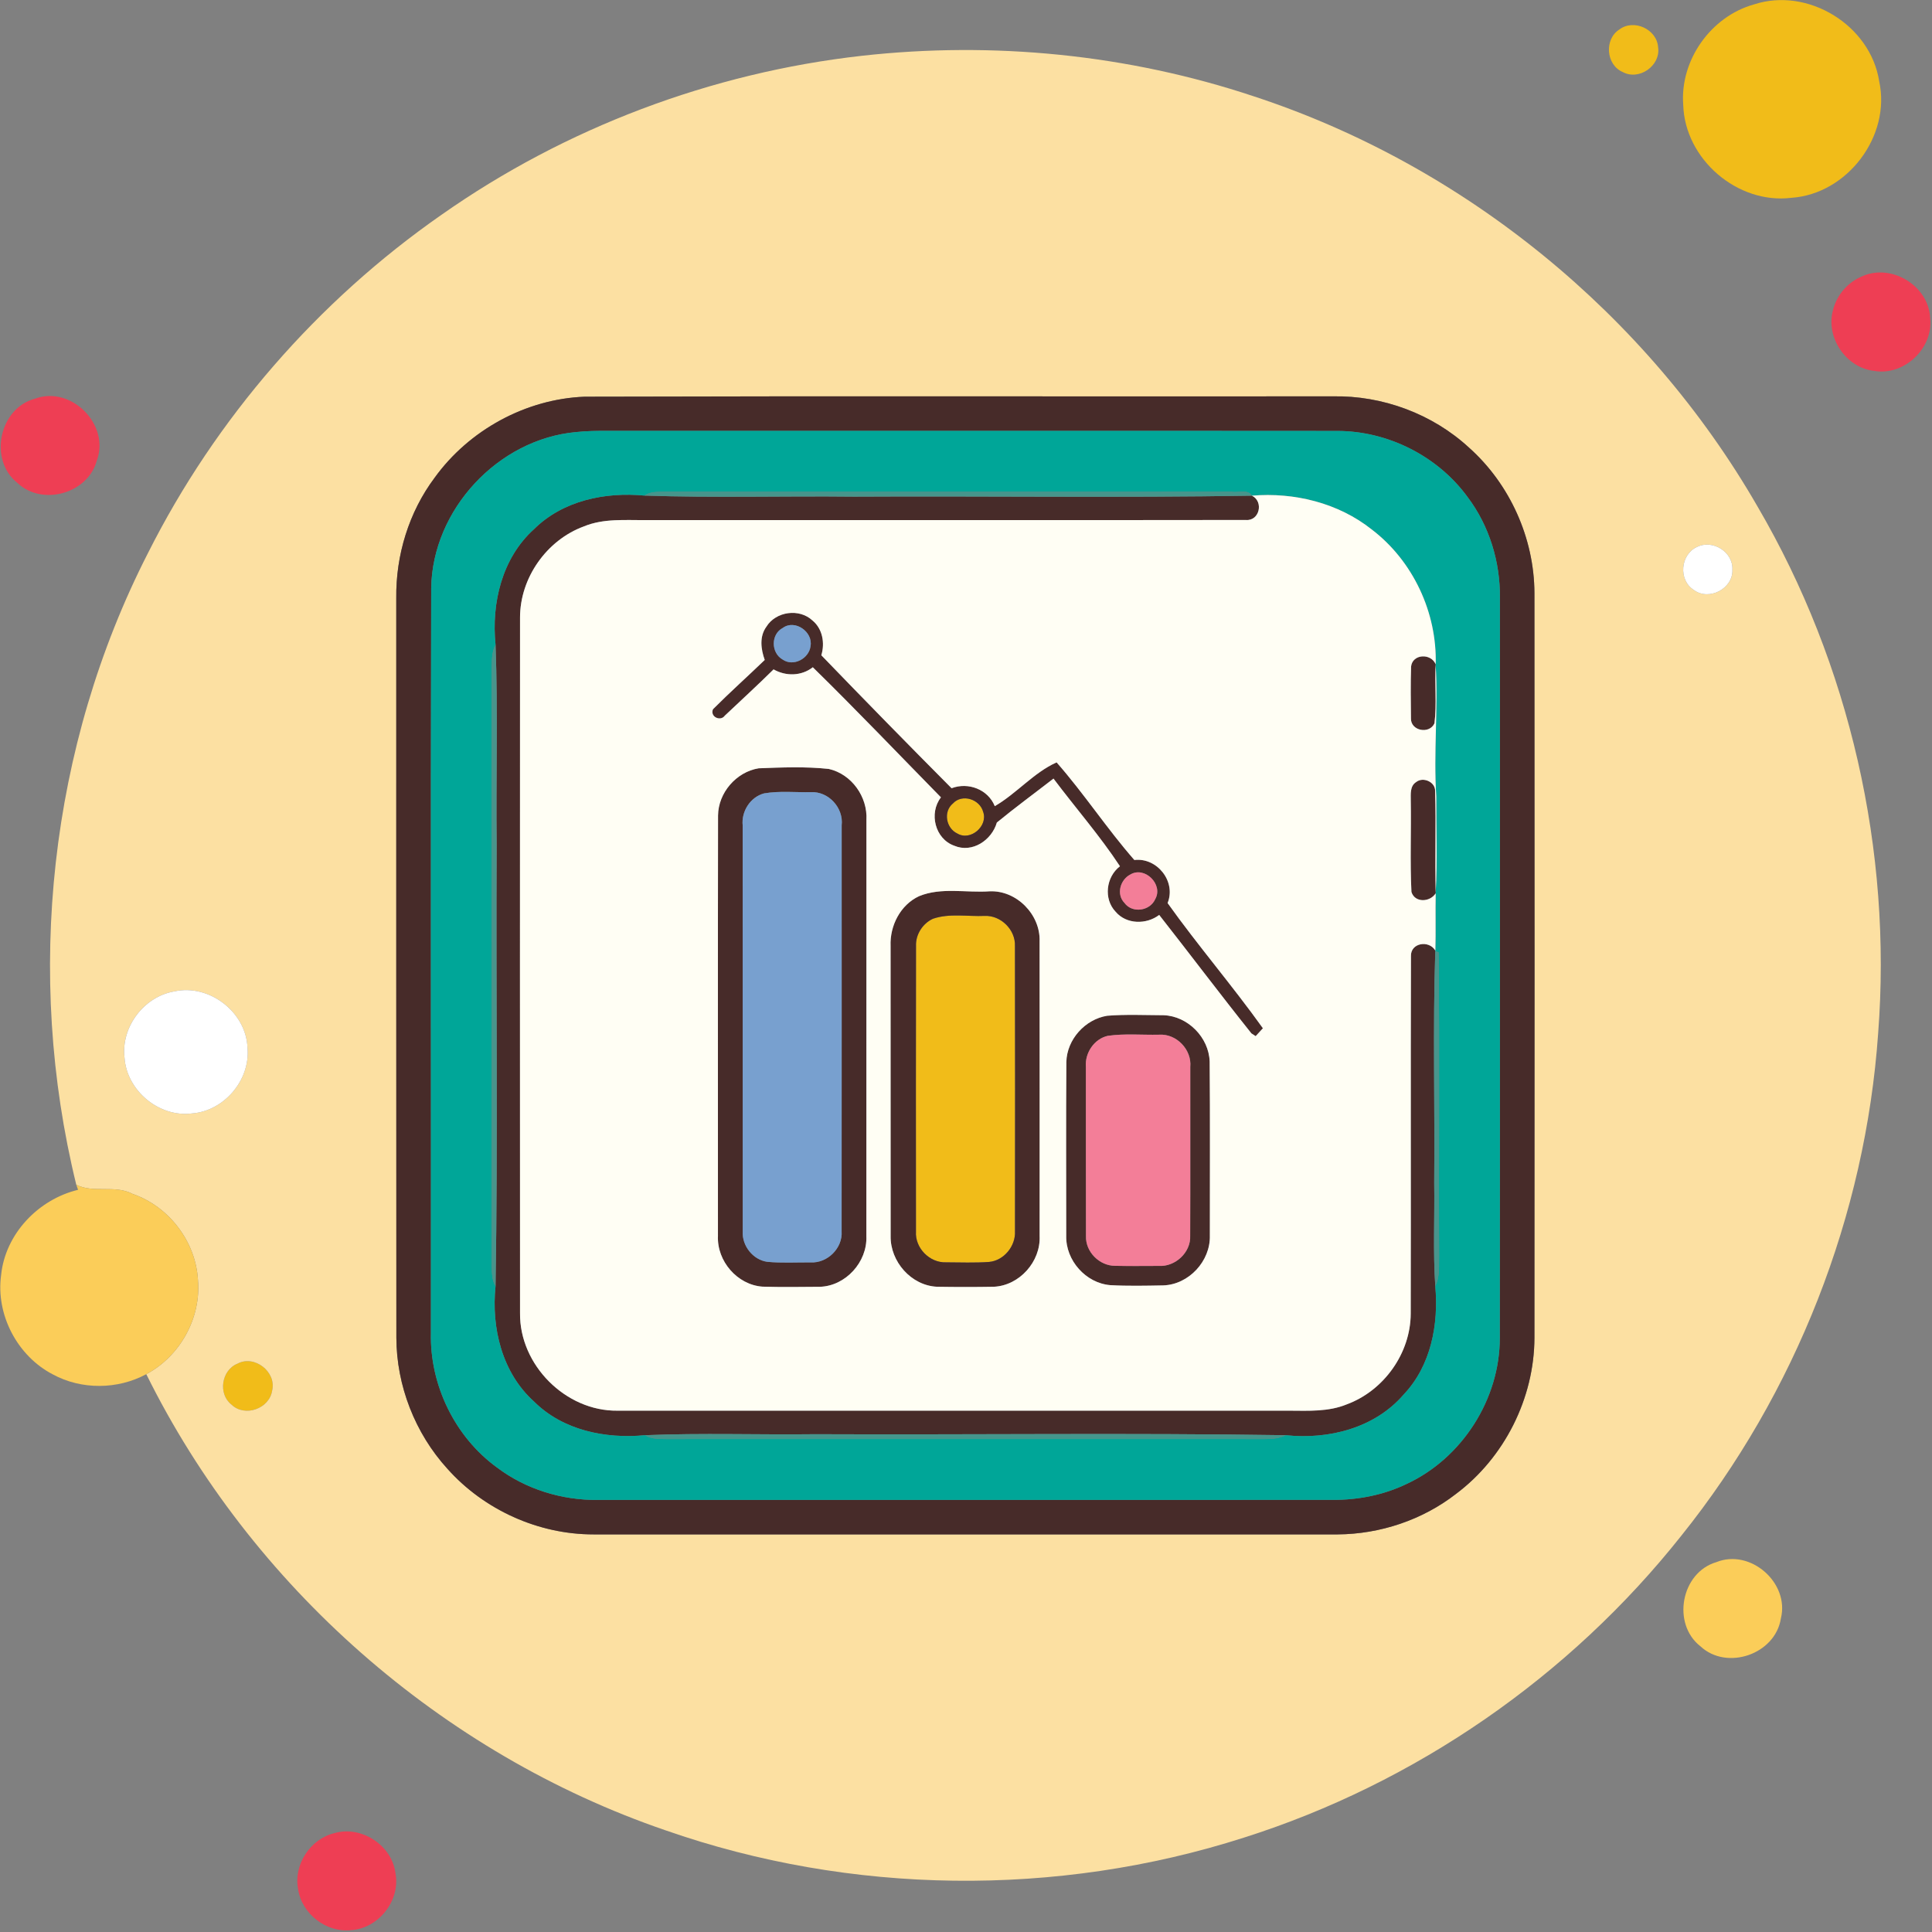
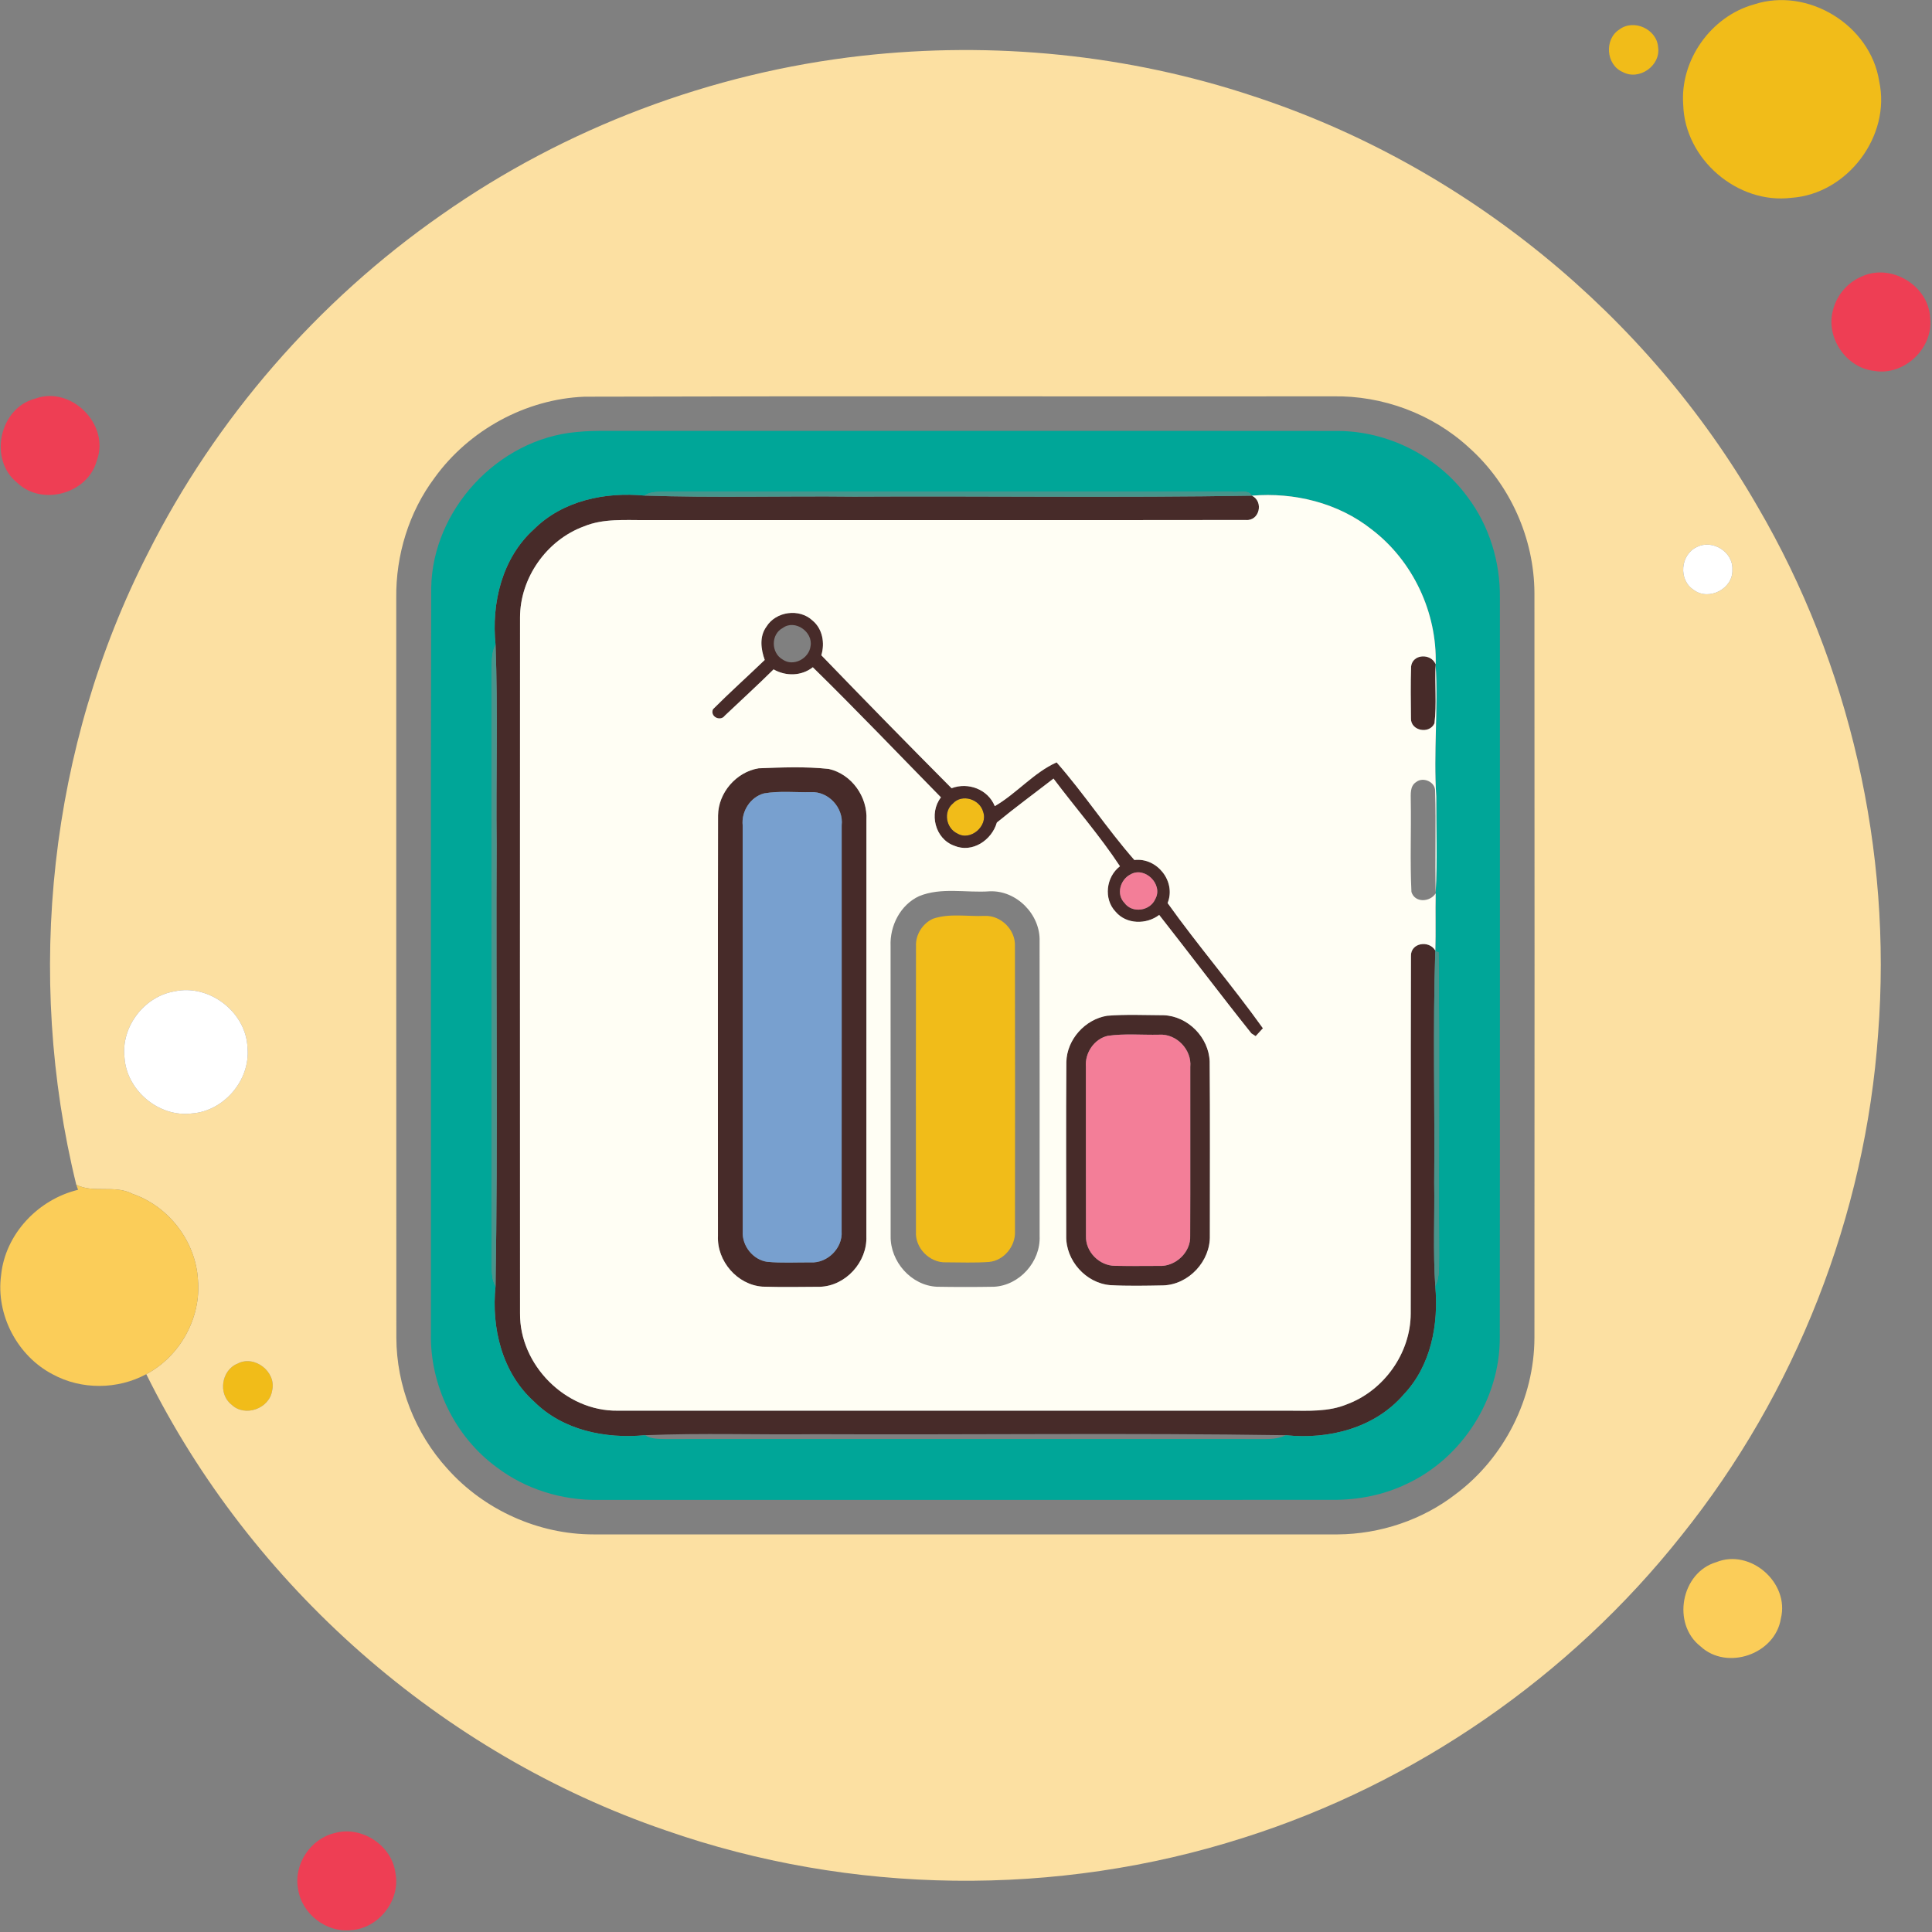
<svg xmlns="http://www.w3.org/2000/svg" width="100" height="100" viewBox="0 0 100 100" fill="none">
  <rect x="0" y="0" width="100" height="100" fill="#808080" stroke="none" />
  <g clip-path="url(#clip0_107_263)">
    <path d="M90.789 0.228C93.576 -0.685 96.813 1.303 97.265 4.198C97.891 7.042 95.617 10.044 92.718 10.239C89.931 10.582 87.207 8.238 87.124 5.433C86.944 3.119 88.558 0.846 90.789 0.228Z" fill="#F1BC19" />
    <path d="M83.819 1.526C84.565 0.961 85.763 1.513 85.823 2.444C85.968 3.402 84.835 4.19 83.989 3.727C83.124 3.355 83.026 2.026 83.819 1.526Z" fill="#F1BC19" />
    <path d="M49.321 41.589C49.799 41.066 50.717 41.368 50.889 42.024C51.15 42.754 50.232 43.552 49.551 43.142C48.966 42.869 48.811 42.009 49.321 41.589Z" fill="#F1BC19" />
    <path d="M48.288 47.555C49.143 47.26 50.079 47.447 50.969 47.407C51.805 47.372 52.566 48.125 52.533 48.963C52.543 53.886 52.54 58.807 52.535 63.73C52.573 64.495 51.965 65.248 51.192 65.318C50.454 65.371 49.711 65.341 48.971 65.338C48.118 65.373 47.352 64.593 47.41 63.742C47.407 58.814 47.402 53.889 47.412 48.961C47.387 48.373 47.758 47.797 48.288 47.555Z" fill="#F1BC19" />
    <path d="M12.293 70.582C13.171 70.109 14.321 71.012 14.086 71.978C13.946 72.916 12.673 73.368 11.985 72.706C11.272 72.153 11.462 70.912 12.293 70.582Z" fill="#F1BC19" />
    <path d="M44.598 2.889C51.412 2.126 58.394 2.817 64.903 4.988C75.8 8.563 85.251 16.288 90.972 26.221C95.752 34.397 97.939 44.042 97.213 53.481C96.555 62.914 92.943 72.11 87.027 79.485C81.246 86.779 73.256 92.305 64.38 95.117C54.709 98.216 44.03 98.086 34.447 94.737C22.869 90.772 12.998 82.099 7.572 71.127C9.318 70.204 10.419 68.213 10.246 66.244C10.131 64.258 8.74 62.441 6.862 61.796C5.949 61.308 4.816 61.779 3.947 61.318C1.281 50.441 2.552 38.622 7.655 28.635C11.162 21.656 16.445 15.582 22.852 11.117C29.261 6.612 36.816 3.765 44.598 2.889ZM30.256 20.533C27.209 20.653 24.275 22.261 22.494 24.73C21.163 26.509 20.483 28.738 20.51 30.957C20.513 43.717 20.505 56.478 20.515 69.238C20.523 71.722 21.483 74.186 23.157 76.022C25.051 78.149 27.862 79.422 30.712 79.42C43.555 79.422 56.398 79.42 69.241 79.42C71.432 79.405 73.624 78.674 75.357 77.328C77.866 75.452 79.415 72.375 79.422 69.241C79.43 56.393 79.43 43.545 79.422 30.699C79.412 27.857 78.151 25.051 76.028 23.162C74.134 21.418 71.555 20.465 68.986 20.515C56.075 20.528 43.164 20.495 30.256 20.533ZM87.83 28.313C86.972 28.708 86.864 30.021 87.665 30.532C88.448 31.124 89.714 30.469 89.669 29.488C89.716 28.568 88.643 27.902 87.83 28.313ZM9.021 51.315C7.455 51.58 6.261 53.153 6.444 54.734C6.552 56.445 8.233 57.851 9.939 57.631C11.602 57.506 12.961 55.902 12.81 54.241C12.748 52.388 10.827 50.909 9.021 51.315ZM12.293 70.582C11.462 70.912 11.272 72.153 11.985 72.705C12.673 73.368 13.946 72.915 14.086 71.977C14.322 71.012 13.171 70.109 12.293 70.582Z" fill="#FCE0A2" />
    <path d="M96.335 14.324C97.858 13.591 99.837 14.774 99.904 16.465C100.079 18.031 98.553 19.47 97.003 19.197C95.547 19.037 94.484 17.461 94.876 16.05C95.064 15.29 95.614 14.634 96.335 14.324Z" fill="#EE3E54" />
    <path d="M1.823 20.633C3.682 19.95 5.703 21.976 5.013 23.832C4.56 25.546 2.189 26.216 0.903 24.998C-0.608 23.805 -0.04 21.113 1.823 20.633Z" fill="#EE3E54" />
    <path d="M17.303 94.884C18.711 94.472 20.305 95.52 20.473 96.981C20.725 98.382 19.592 99.815 18.174 99.903C16.885 100.048 15.614 99.055 15.429 97.779C15.187 96.513 16.057 95.187 17.303 94.884Z" fill="#EE3E54" />
-     <path d="M30.257 20.533C43.165 20.495 56.075 20.528 68.986 20.515C71.555 20.465 74.134 21.418 76.028 23.162C78.152 25.051 79.412 27.857 79.422 30.699C79.43 43.545 79.43 56.393 79.422 69.241C79.415 72.375 77.866 75.452 75.357 77.328C73.624 78.674 71.432 79.405 69.241 79.42C56.398 79.42 43.555 79.422 30.712 79.42C27.863 79.422 25.051 78.149 23.157 76.022C21.484 74.186 20.523 71.722 20.516 69.238C20.506 56.478 20.513 43.717 20.511 30.957C20.483 28.738 21.163 26.509 22.494 24.73C24.275 22.261 27.21 20.653 30.257 20.533ZM29.814 22.364C25.776 22.732 22.382 26.379 22.319 30.436C22.284 43.287 22.314 56.14 22.304 68.991C22.242 71.685 23.54 74.367 25.721 75.955C27.215 77.086 29.091 77.659 30.96 77.636C43.635 77.636 56.31 77.636 68.988 77.633C70.302 77.638 71.623 77.381 72.808 76.808C75.683 75.472 77.636 72.413 77.629 69.241C77.641 56.475 77.631 43.71 77.634 30.944C77.656 29.083 77.086 27.215 75.96 25.724C74.417 23.61 71.843 22.309 69.224 22.306C56.641 22.294 44.055 22.306 31.47 22.301C30.917 22.299 30.364 22.304 29.814 22.364Z" fill="#472B29" />
    <path d="M27.638 27.392C29.129 25.909 31.32 25.456 33.359 25.651C36.971 25.774 40.593 25.666 44.208 25.706C51.07 25.669 57.939 25.771 64.799 25.656C65.424 25.961 65.191 26.977 64.486 26.914C54.142 26.929 43.795 26.917 33.451 26.919C32.371 26.932 31.245 26.822 30.222 27.247C28.293 27.955 26.912 29.916 26.917 31.973C26.912 43.97 26.912 55.97 26.917 67.968C26.885 70.647 29.276 73.048 31.958 73.016C43.55 73.018 55.142 73.016 66.735 73.016C67.733 73.021 68.769 73.078 69.712 72.688C71.63 71.98 73.014 70.039 73.019 67.99C73.034 61.821 73.011 55.655 73.031 49.488C73.006 48.798 73.967 48.643 74.294 49.203L74.29 49.243C74.159 53.226 74.272 57.228 74.234 61.221C74.262 63.002 74.169 64.785 74.29 66.564C74.47 68.553 74.069 70.687 72.656 72.178C71.16 73.919 68.769 74.522 66.55 74.286C58.44 74.161 50.322 74.269 42.207 74.234C39.268 74.269 36.326 74.164 33.389 74.286C31.345 74.481 29.144 74.041 27.645 72.548C25.984 71.057 25.424 68.73 25.649 66.572C25.777 58.957 25.667 51.332 25.707 43.712C25.667 40.265 25.779 36.813 25.649 33.371C25.429 31.215 25.982 28.886 27.638 27.392Z" fill="#472B29" />
    <path d="M39.667 32.44C40.158 31.642 41.373 31.475 42.056 32.117C42.577 32.548 42.704 33.288 42.512 33.916C44.741 36.225 46.99 38.522 49.254 40.798C50.117 40.47 51.14 40.858 51.49 41.726C52.618 41.073 53.506 39.99 54.689 39.46C56.108 41.073 57.298 42.897 58.714 44.513C59.893 44.375 60.888 45.626 60.435 46.742C62.011 48.951 63.79 51.017 65.368 53.223C65.276 53.326 65.088 53.528 64.993 53.631L64.773 53.488C63.157 51.465 61.599 49.393 60 47.357C59.337 47.862 58.304 47.852 57.746 47.194C57.108 46.529 57.248 45.386 57.969 44.838C56.938 43.27 55.667 41.814 54.529 40.3C53.551 41.058 52.55 41.791 51.597 42.574C51.335 43.487 50.324 44.17 49.394 43.775C48.395 43.422 48.068 42.091 48.703 41.271C46.499 39.024 44.305 36.725 42.072 34.537C41.484 34.997 40.678 35.012 40.04 34.647C39.217 35.462 38.359 36.245 37.516 37.043C37.294 37.358 36.738 37.103 36.903 36.71C37.774 35.837 38.694 35.014 39.582 34.159C39.382 33.601 39.297 32.948 39.667 32.44ZM40.52 32.5C39.89 32.828 39.903 33.796 40.513 34.139C41.068 34.524 41.879 34.084 41.954 33.443C42.089 32.708 41.148 32.042 40.52 32.5ZM49.321 41.589C48.811 42.009 48.966 42.869 49.551 43.142C50.232 43.552 51.15 42.754 50.889 42.024C50.717 41.368 49.799 41.066 49.321 41.589ZM58.509 45.263C57.984 45.528 57.766 46.286 58.202 46.734C58.607 47.292 59.532 47.152 59.798 46.532C60.22 45.781 59.255 44.821 58.509 45.263Z" fill="#472B29" />
    <path d="M73.038 34.494C73.116 33.841 74.072 33.799 74.312 34.386L74.309 34.404C74.257 35.412 74.369 36.43 74.249 37.436C73.991 38.021 73.006 37.831 73.031 37.178C73.021 36.285 73.008 35.39 73.038 34.494Z" fill="#472B29" />
    <path d="M39.264 39.767C40.47 39.72 41.696 39.67 42.899 39.8C44.08 40.068 44.916 41.246 44.845 42.444C44.843 49.626 44.845 56.81 44.843 63.992C44.895 65.321 43.772 66.564 42.436 66.604C41.446 66.612 40.455 66.627 39.465 66.597C38.161 66.504 37.101 65.273 37.161 63.972C37.163 56.718 37.153 49.466 37.166 42.211C37.176 41.036 38.106 39.957 39.264 39.767ZM39.547 41.066C38.834 41.256 38.366 41.999 38.441 42.724C38.444 49.728 38.439 56.733 38.444 63.737C38.399 64.478 38.972 65.208 39.712 65.311C40.458 65.381 41.211 65.336 41.959 65.341C42.829 65.391 43.625 64.6 43.562 63.73C43.567 56.725 43.565 49.721 43.565 42.717C43.67 41.816 42.884 40.953 41.976 41.003C41.168 41.018 40.348 40.928 39.547 41.066Z" fill="#472B29" />
-     <path d="M73.301 40.478C73.661 40.19 74.306 40.475 74.281 40.953C74.334 42.702 74.271 44.453 74.311 46.201V46.239C74.014 46.704 73.228 46.739 73.055 46.166C72.978 44.598 73.048 43.019 73.02 41.448C73.023 41.113 72.968 40.688 73.301 40.478Z" fill="#472B29" />
-     <path d="M47.571 46.386C48.724 45.911 50.012 46.221 51.228 46.134C52.621 46.076 53.862 47.342 53.809 48.73C53.814 53.814 53.812 58.897 53.812 63.977C53.869 65.301 52.771 66.537 51.445 66.602C50.462 66.619 49.479 66.619 48.496 66.602C47.163 66.539 46.077 65.298 46.099 63.98C46.094 58.974 46.099 53.969 46.097 48.963C46.054 47.917 46.6 46.839 47.571 46.386ZM48.288 47.555C47.758 47.797 47.388 48.373 47.413 48.961C47.403 53.889 47.408 58.814 47.41 63.742C47.353 64.593 48.118 65.373 48.971 65.338C49.712 65.341 50.455 65.371 51.193 65.318C51.966 65.248 52.574 64.495 52.536 63.73C52.541 58.807 52.544 53.886 52.534 48.963C52.566 48.125 51.806 47.372 50.97 47.407C50.08 47.447 49.144 47.26 48.288 47.555Z" fill="#472B29" />
    <path d="M57.309 52.575C58.277 52.498 59.255 52.543 60.228 52.548C61.479 52.59 62.57 53.694 62.612 54.944C62.64 57.946 62.62 60.95 62.622 63.952C62.657 65.273 61.536 66.487 60.213 66.531C59.298 66.549 58.38 66.569 57.466 66.519C56.201 66.414 55.157 65.238 55.188 63.97C55.188 60.971 55.172 57.966 55.195 54.967C55.222 53.801 56.166 52.758 57.309 52.575ZM57.341 53.614C56.636 53.771 56.148 54.502 56.206 55.215C56.211 58.136 56.201 61.058 56.211 63.98C56.183 64.793 56.904 65.516 57.712 65.518C58.465 65.536 59.22 65.523 59.975 65.523C60.828 65.578 61.647 64.826 61.604 63.96C61.617 61.048 61.604 58.136 61.609 55.227C61.697 54.329 60.891 53.493 59.993 53.556C59.11 53.576 58.217 53.488 57.341 53.614Z" fill="#472B29" />
    <path d="M29.814 22.364C30.364 22.304 30.917 22.299 31.47 22.301C44.055 22.306 56.641 22.294 69.224 22.306C71.843 22.309 74.417 23.61 75.96 25.724C77.086 27.215 77.656 29.083 77.634 30.944C77.631 43.71 77.641 56.475 77.629 69.241C77.636 72.413 75.683 75.472 72.808 76.808C71.623 77.381 70.302 77.638 68.989 77.633C56.31 77.636 43.635 77.636 30.96 77.636C29.091 77.659 27.215 77.086 25.721 75.955C23.54 74.367 22.242 71.685 22.304 68.991C22.314 56.14 22.284 43.287 22.319 30.436C22.382 26.379 25.776 22.732 29.814 22.364ZM33.359 25.651C31.32 25.456 29.128 25.909 27.638 27.392C25.982 28.886 25.429 31.215 25.649 33.371C25.426 33.786 25.464 34.266 25.451 34.722C25.459 44.981 25.456 55.239 25.454 65.498C25.459 65.864 25.454 66.246 25.649 66.572C25.424 68.73 25.984 71.057 27.645 72.548C29.144 74.041 31.345 74.481 33.389 74.286C33.704 74.492 34.087 74.474 34.447 74.484C44.796 74.479 55.145 74.487 65.494 74.484C65.854 74.487 66.222 74.451 66.549 74.286C68.768 74.522 71.16 73.919 72.656 72.178C74.069 70.687 74.469 68.553 74.289 66.564C74.542 66.074 74.467 65.506 74.487 64.976C74.462 59.745 74.519 54.514 74.459 49.288L74.289 49.243L74.294 49.203C74.322 48.215 74.292 47.227 74.312 46.239V46.201C74.402 44.558 74.334 42.879 74.342 41.226C74.194 38.954 74.444 36.673 74.309 34.404L74.312 34.386C74.387 31.707 73.139 29.038 71.007 27.41C69.271 26.029 66.99 25.471 64.798 25.656C64.586 25.301 64.075 25.526 63.743 25.451C53.982 25.458 44.221 25.456 34.459 25.451C34.087 25.468 33.681 25.423 33.359 25.651Z" fill="#00A698" />
    <path d="M33.358 25.651C33.681 25.423 34.086 25.468 34.459 25.451C44.22 25.456 53.981 25.458 63.742 25.451C64.075 25.526 64.585 25.301 64.798 25.656C57.939 25.771 51.069 25.669 44.208 25.706C40.593 25.666 36.971 25.774 33.358 25.651Z" fill="#45968C" />
-     <path d="M33.389 74.286C36.325 74.164 39.267 74.269 42.207 74.234C50.322 74.269 58.439 74.161 66.549 74.286C66.222 74.451 65.854 74.487 65.494 74.484C55.145 74.487 44.796 74.479 34.447 74.484C34.087 74.474 33.704 74.492 33.389 74.286Z" fill="#45968C" />
    <path d="M64.798 25.656C66.989 25.471 69.271 26.029 71.007 27.41C73.138 29.038 74.386 31.707 74.311 34.386C74.071 33.799 73.116 33.841 73.038 34.494C73.008 35.39 73.021 36.285 73.031 37.178C73.006 37.831 73.991 38.021 74.249 37.436C74.369 36.43 74.256 35.412 74.309 34.404C74.444 36.673 74.194 38.954 74.341 41.226C74.334 42.879 74.401 44.558 74.311 46.201C74.271 44.453 74.334 42.702 74.281 40.953C74.306 40.475 73.661 40.19 73.301 40.478C72.968 40.688 73.023 41.113 73.021 41.448C73.048 43.019 72.978 44.598 73.056 46.166C73.228 46.739 74.014 46.704 74.311 46.239C74.291 47.227 74.322 48.215 74.294 49.203C73.966 48.643 73.006 48.798 73.031 49.488C73.011 55.655 73.033 61.821 73.018 67.99C73.013 70.039 71.63 71.98 69.711 72.688C68.768 73.078 67.732 73.021 66.734 73.016C55.142 73.016 43.55 73.018 31.957 73.016C29.276 73.048 26.884 70.647 26.917 67.968C26.912 55.97 26.912 43.97 26.917 31.973C26.912 29.916 28.293 27.955 30.221 27.247C31.244 26.822 32.37 26.932 33.451 26.919C43.795 26.917 54.141 26.929 64.485 26.914C65.191 26.977 65.423 25.961 64.798 25.656ZM39.667 32.44C39.297 32.948 39.382 33.601 39.582 34.159C38.694 35.014 37.774 35.837 36.903 36.71C36.738 37.103 37.293 37.358 37.516 37.043C38.359 36.245 39.217 35.462 40.04 34.647C40.678 35.012 41.483 34.997 42.071 34.537C44.305 36.725 46.499 39.024 48.703 41.271C48.068 42.091 48.395 43.422 49.393 43.775C50.324 44.17 51.335 43.487 51.597 42.574C52.55 41.791 53.551 41.058 54.529 40.3C55.667 41.814 56.938 43.27 57.969 44.838C57.248 45.386 57.108 46.529 57.746 47.194C58.304 47.852 59.337 47.862 60 47.357C61.599 49.393 63.157 51.465 64.773 53.488L64.993 53.631C65.088 53.528 65.276 53.326 65.368 53.223C63.79 51.017 62.011 48.951 60.435 46.742C60.888 45.626 59.892 44.375 58.714 44.513C57.298 42.897 56.108 41.073 54.689 39.46C53.506 39.99 52.618 41.073 51.49 41.726C51.139 40.858 50.116 40.47 49.253 40.798C46.989 38.522 44.74 36.225 42.512 33.916C42.704 33.288 42.577 32.548 42.056 32.118C41.373 31.475 40.158 31.642 39.667 32.44ZM39.265 39.767C38.106 39.958 37.176 41.036 37.166 42.211C37.153 49.466 37.163 56.718 37.161 63.972C37.101 65.273 38.161 66.504 39.465 66.597C40.455 66.627 41.446 66.612 42.437 66.604C43.772 66.564 44.896 65.321 44.843 63.992C44.846 56.81 44.843 49.626 44.846 42.444C44.916 41.246 44.08 40.068 42.899 39.8C41.696 39.67 40.47 39.72 39.265 39.767ZM47.57 46.386C46.599 46.839 46.054 47.917 46.096 48.963C46.099 53.969 46.094 58.974 46.099 63.98C46.076 65.298 47.162 66.539 48.495 66.602C49.478 66.619 50.462 66.619 51.445 66.602C52.77 66.537 53.869 65.301 53.811 63.977C53.811 58.897 53.814 53.814 53.809 48.73C53.861 47.342 52.62 46.076 51.227 46.134C50.011 46.221 48.723 45.911 47.57 46.386ZM57.308 52.575C56.165 52.758 55.222 53.801 55.194 54.967C55.172 57.966 55.187 60.971 55.187 63.97C55.157 65.238 56.2 66.414 57.466 66.519C58.379 66.569 59.297 66.549 60.213 66.532C61.536 66.487 62.657 65.273 62.622 63.953C62.619 60.951 62.639 57.946 62.612 54.944C62.569 53.694 61.478 52.59 60.228 52.548C59.255 52.543 58.276 52.498 57.308 52.575Z" fill="#FFFEF4" />
    <path d="M87.83 28.313C88.643 27.902 89.716 28.568 89.668 29.488C89.713 30.469 88.448 31.125 87.665 30.532C86.864 30.021 86.972 28.708 87.83 28.313Z" fill="white" />
    <path d="M9.021 51.315C10.827 50.909 12.748 52.388 12.811 54.241C12.961 55.903 11.602 57.506 9.939 57.631C8.233 57.851 6.552 56.445 6.444 54.734C6.262 53.153 7.455 51.58 9.021 51.315Z" fill="white" />
-     <path d="M40.52 32.5C41.148 32.042 42.088 32.708 41.953 33.443C41.878 34.084 41.068 34.524 40.512 34.139C39.902 33.796 39.889 32.828 40.52 32.5Z" fill="#78A0CF" />
    <path d="M39.547 41.066C40.348 40.928 41.168 41.018 41.976 41.003C42.884 40.953 43.67 41.816 43.565 42.717C43.565 49.721 43.567 56.725 43.562 63.73C43.625 64.6 42.829 65.391 41.959 65.341C41.211 65.336 40.458 65.381 39.712 65.311C38.972 65.208 38.399 64.478 38.444 63.737C38.439 56.733 38.444 49.729 38.441 42.724C38.366 41.999 38.834 41.256 39.547 41.066Z" fill="#78A0CF" />
    <path d="M25.451 34.722C25.464 34.266 25.426 33.786 25.649 33.371C25.779 36.813 25.666 40.265 25.706 43.712C25.666 51.332 25.776 58.957 25.649 66.572C25.454 66.246 25.459 65.864 25.454 65.498C25.456 55.239 25.459 44.981 25.451 34.722Z" fill="#48958C" />
    <path d="M74.289 49.243L74.46 49.288C74.519 54.514 74.462 59.745 74.487 64.976C74.467 65.506 74.542 66.074 74.289 66.564C74.169 64.785 74.262 63.002 74.234 61.221C74.272 57.228 74.159 53.226 74.289 49.243Z" fill="#48958C" />
    <path d="M58.509 45.263C59.254 44.821 60.22 45.781 59.797 46.532C59.532 47.152 58.606 47.292 58.201 46.734C57.766 46.286 57.984 45.529 58.509 45.263Z" fill="#F37E98" />
    <path d="M57.34 53.614C58.216 53.489 59.109 53.576 59.992 53.556C60.89 53.493 61.696 54.329 61.608 55.227C61.603 58.136 61.616 61.048 61.603 63.96C61.646 64.826 60.828 65.579 59.975 65.523C59.219 65.523 58.464 65.536 57.711 65.519C56.903 65.516 56.182 64.793 56.21 63.98C56.2 61.058 56.21 58.136 56.205 55.215C56.147 54.502 56.635 53.771 57.34 53.614Z" fill="#F37E98" />
    <path d="M3.947 61.318C4.815 61.779 5.949 61.308 6.862 61.796C8.74 62.442 10.131 64.258 10.246 66.244C10.419 68.213 9.318 70.204 7.572 71.127C6.091 71.927 4.215 71.945 2.731 71.137C0.9 70.186 -0.223 68.053 0.057 66.001C0.272 63.865 1.981 62.081 4.04 61.584L3.947 61.318Z" fill="#FBCD59" />
    <path d="M88.833 80.858C90.601 80.14 92.64 81.929 92.177 83.775C91.887 85.624 89.385 86.489 88.015 85.213C86.521 84.048 87.011 81.396 88.833 80.858Z" fill="#FBCD59" />
  </g>
  <defs>
    <clipPath id="clip0_107_263">
      <rect width="100" height="100" fill="white" />
    </clipPath>
  </defs>
</svg>